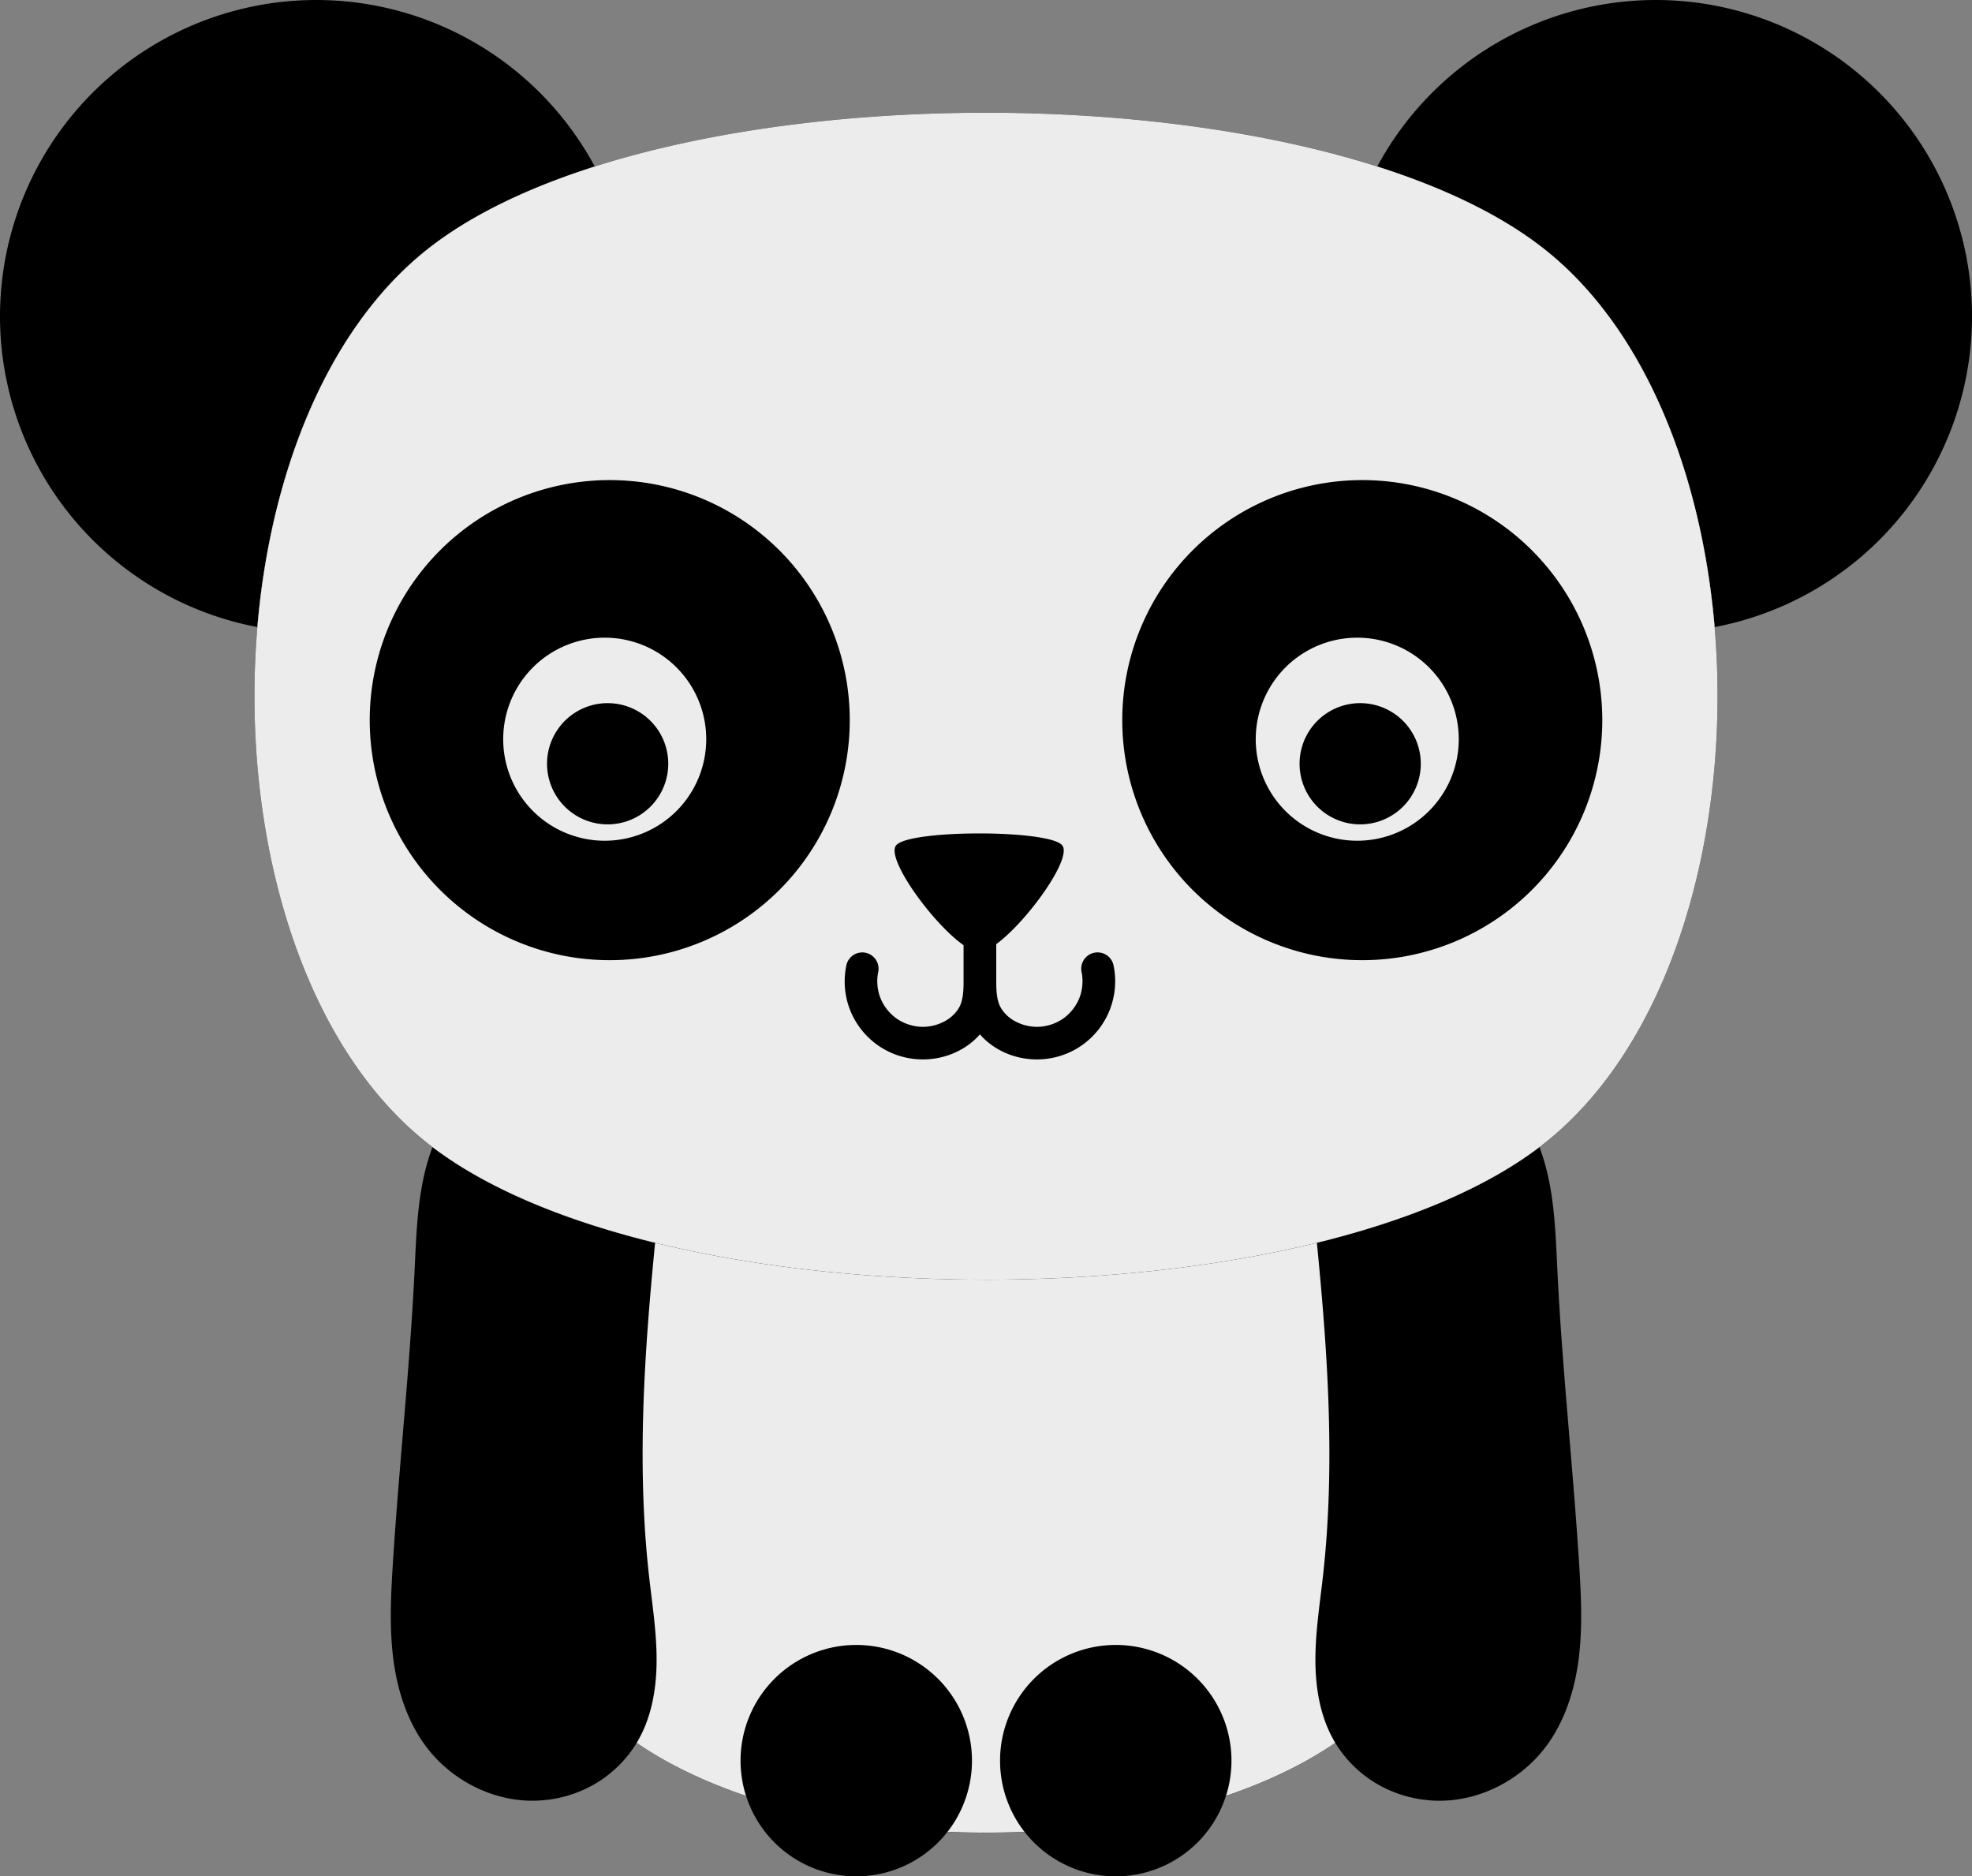
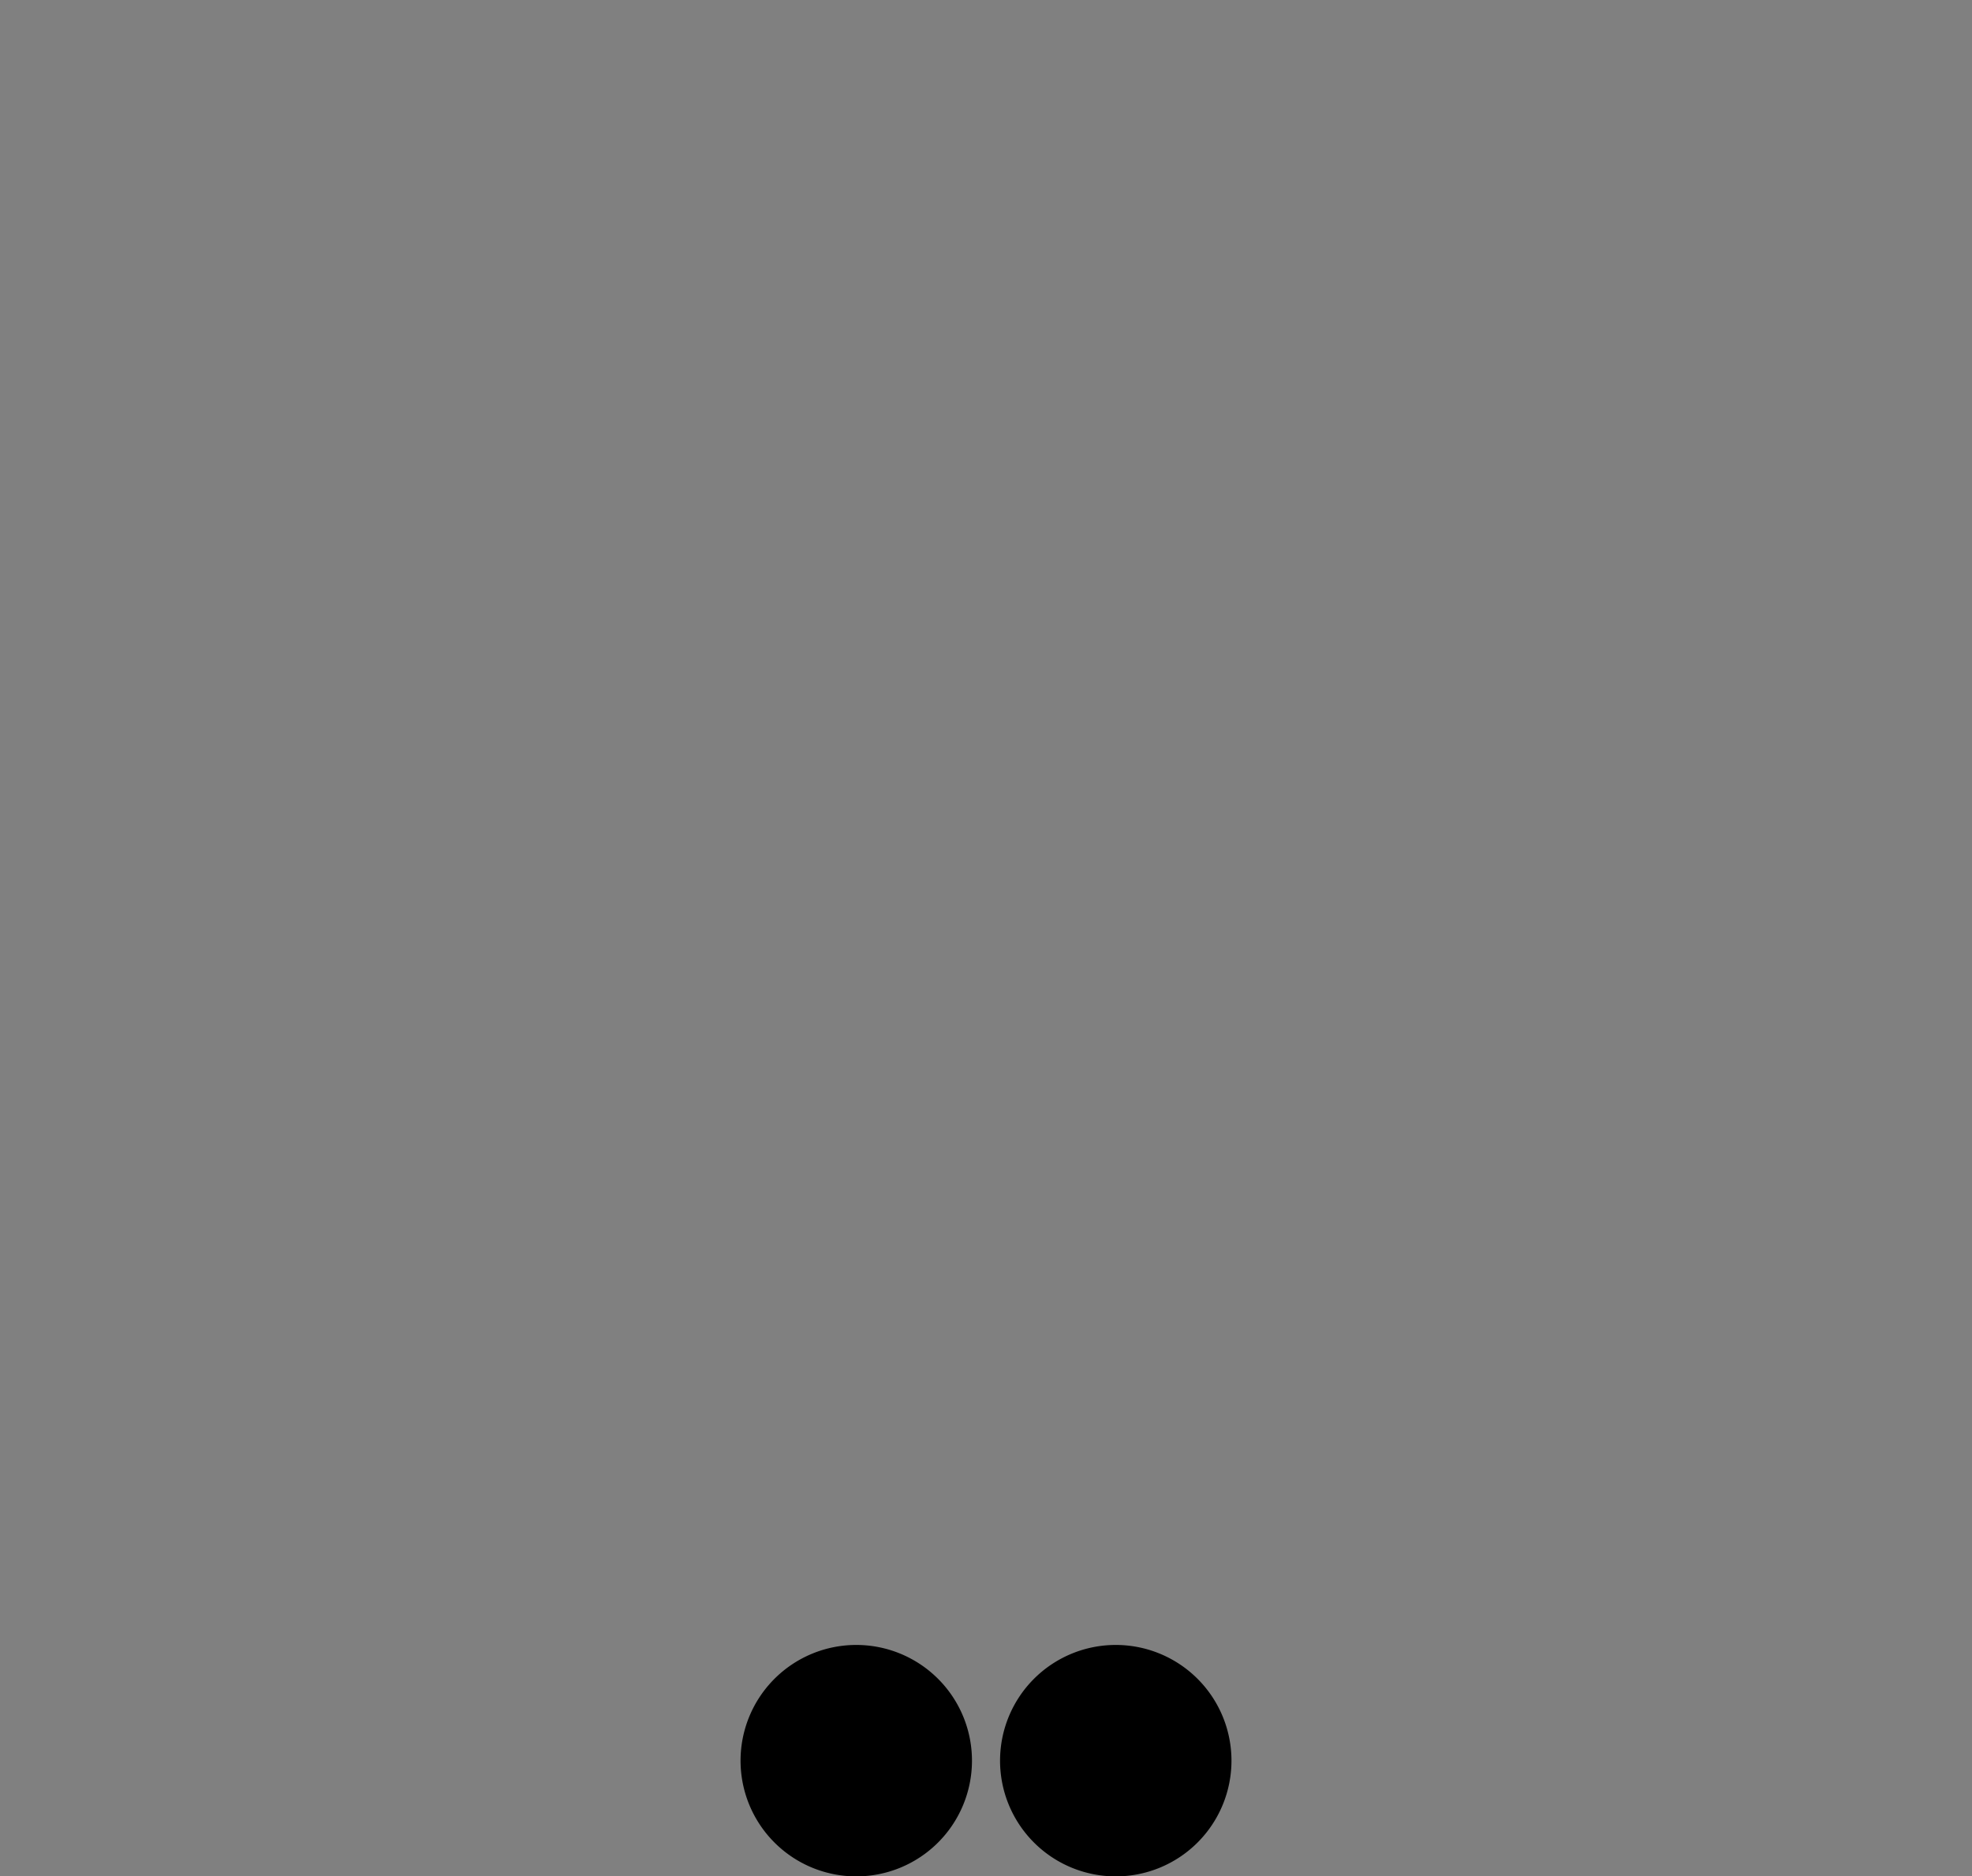
<svg xmlns="http://www.w3.org/2000/svg" xmlns:ns1="http://www.inkscape.org/namespaces/inkscape" xmlns:ns2="http://sodipodi.sourceforge.net/DTD/sodipodi-0.dtd" width="160.185mm" height="152.4mm" viewBox="0 0 160.185 152.4" version="1.1" id="svg28387" ns1:version="1.2.2 (732a01da63, 2022-12-09)" ns2:docname="Digital Gems Panda.svg">
  <rect x="0" y="0" width="160.185" height="152.4" fill="#808080" stroke="none" />
  <ns2:namedview id="namedview28389" pagecolor="#ffffff" bordercolor="#666666" borderopacity="1.0" ns1:showpageshadow="2" ns1:pageopacity="0.0" ns1:pagecheckerboard="0" ns1:deskcolor="#d1d1d1" ns1:document-units="mm" showgrid="false" ns1:zoom="1.0954862" ns1:cx="303.06179" ns1:cy="287.99999" ns1:window-width="1368" ns1:window-height="850" ns1:window-x="-6" ns1:window-y="-6" ns1:window-maximized="1" ns1:current-layer="layer1" />
  <defs id="defs28384" />
  <g ns1:label="Layer 1" ns1:groupmode="layer" id="layer1" transform="translate(-20.164,-68.964)">
-     <path id="path28169" style="fill:#000000;stroke-width:4.366;stroke-linecap:round;stroke-linejoin:round" ns1:transform-center-x="1.800309e-05" ns1:transform-center-y="-7.38362e-05" d="m 45.864,68.964 a 25.699,25.699 0 0 0 -25.7,25.7 25.699,25.699 0 0 0 20.91,25.231 c -1.372,16.148 3.205,33.456 13.738,41.857 0.157,0.125 0.323,0.247 0.486,0.37 -0.352,0.936 -0.616,1.908 -0.807,2.888 -0.462,2.366 -0.535,4.787 -0.653,7.194 -0.389,7.988 -1.275,15.945 -1.772,23.927 -0.157,2.526 -0.275,5.069 0.047,7.579 0.322,2.51 1.11,5.006 2.612,7.042 2.029,2.75 5.387,4.507 8.804,4.465 1.708,-0.02 3.411,-0.475 4.893,-1.326 1.413,-0.811 2.62,-1.983 3.462,-3.378 2.559,1.754 5.573,3.195 8.884,4.317 a 9.399,9.399 0 0 0 8.948,6.534 9.399,9.399 0 0 0 7.413,-3.619 c 2.082,0.094 4.176,0.094 6.258,0 a 9.399,9.399 0 0 0 7.408,3.619 9.399,9.399 0 0 0 8.952,-6.536 c 3.31,-1.122 6.322,-2.562 8.88,-4.314 0.842,1.395 2.049,2.567 3.462,3.378 1.482,0.851 3.187,1.305 4.895,1.326 3.417,0.042 6.775,-1.715 8.804,-4.465 1.503,-2.036 2.288,-4.532 2.61,-7.042 0.322,-2.51 0.205,-5.053 0.047,-7.579 -0.497,-7.982 -1.383,-15.939 -1.772,-23.927 -0.117,-2.407 -0.191,-4.829 -0.653,-7.194 -0.191,-0.98 -0.455,-1.952 -0.807,-2.888 0.162,-0.123 0.329,-0.245 0.486,-0.37 10.533,-8.4 15.113,-25.708 13.74,-41.857 A 25.699,25.699 0 0 0 180.35,94.663 25.699,25.699 0 0 0 154.652,68.964 25.699,25.699 0 0 0 132.04,82.488 c -18.326,-5.827 -45.237,-5.827 -63.563,0 A 25.699,25.699 0 0 0 45.864,68.964 Z" />
-     <path id="path28233" style="fill:#ececec;stroke-width:4.366;stroke-linecap:round;stroke-linejoin:round" ns1:transform-center-x="9.8356059e-06" ns1:transform-center-y="-7.3990981e-05" d="m 100.257,78.118 c -18.063,0 -36.126,3.717 -45.445,11.149 -18.638,14.864 -18.638,57.62 0,72.484 4.486,3.578 11.003,6.292 18.567,8.147 -0.889,9.03 -1.504,18.116 -0.488,27.118 0.254,2.247 0.609,4.492 0.609,6.754 4e-5,2.262 -0.378,4.574 -1.497,6.54 -0.04,0.069 -0.081,0.138 -0.121,0.206 2.557,1.753 5.575,3.187 8.884,4.308 a 9.399,9.399 0 0 0 8.95,6.54 9.399,9.399 0 0 0 7.417,-3.625 c 2.079,0.093 4.17,0.094 6.249,0 a 9.399,9.399 0 0 0 7.413,3.625 9.399,9.399 0 0 0 8.956,-6.544 c 3.306,-1.121 6.321,-2.555 8.876,-4.306 -0.041,-0.067 -0.081,-0.135 -0.119,-0.204 -1.119,-1.965 -1.494,-4.278 -1.494,-6.54 4e-5,-2.262 0.356,-4.507 0.609,-6.754 1.016,-9.002 0.4,-18.088 -0.49,-27.118 7.564,-1.855 14.081,-4.569 18.567,-8.147 18.638,-14.864 18.638,-57.621 0,-72.484 C 136.382,81.834 118.319,78.118 100.257,78.118 Z M 69.522,126.073 a 4.923,4.923 0 0 1 4.924,4.924 4.923,4.923 0 0 1 -4.924,4.922 4.923,4.923 0 0 1 -4.922,-4.922 4.923,4.923 0 0 1 4.922,-4.924 z m 61.128,0 a 4.923,4.923 0 0 1 4.924,4.924 4.923,4.923 0 0 1 -4.924,4.922 4.923,4.923 0 0 1 -4.922,-4.922 4.923,4.923 0 0 1 4.922,-4.924 z" />
-     <path id="path28262" style="fill:#000000;stroke-width:5.302;stroke-linecap:round;stroke-linejoin:round" ns1:transform-center-x="1.4373648e-05" ns1:transform-center-y="-8.1095566e-06" d="m 100.257,78.118 c -18.063,0 -36.126,3.717 -45.445,11.149 -18.638,14.864 -18.638,57.62 0,72.484 18.638,14.864 72.251,14.864 90.889,0 18.638,-14.864 18.638,-57.621 0,-72.484 -9.319,-7.432 -27.382,-11.149 -45.445,-11.149 z M 69.285,120.756 a 8.246,8.246 0 0 1 8.246,8.246 8.246,8.246 0 0 1 -8.246,8.246 8.246,8.246 0 0 1 -8.246,-8.246 8.246,8.246 0 0 1 8.246,-8.246 z m 61.128,0 a 8.246,8.246 0 0 1 8.246,8.246 8.246,8.246 0 0 1 -8.246,8.246 8.246,8.246 0 0 1 -8.246,-8.246 8.246,8.246 0 0 1 8.246,-8.246 z" />
-     <path id="path28145" style="fill:#ececec;stroke-width:5.302;stroke-linecap:round;stroke-linejoin:round" ns1:transform-center-x="1.4373648e-05" ns1:transform-center-y="-8.1719691e-06" d="m 100.257,78.118 c -18.063,0 -36.126,3.717 -45.445,11.149 -18.638,14.864 -18.638,57.62 0,72.484 18.638,14.864 72.251,14.864 90.889,0 18.638,-14.864 18.638,-57.621 0,-72.484 -9.319,-7.432 -27.382,-11.149 -45.445,-11.149 z M 69.693,107.957 a 19.496,19.496 0 0 1 19.496,19.496 19.496,19.496 0 0 1 -19.496,19.496 19.496,19.496 0 0 1 -19.496,-19.496 19.496,19.496 0 0 1 19.496,-19.496 z m 61.128,0 a 19.496,19.496 0 0 1 19.496,19.496 19.496,19.496 0 0 1 -19.496,19.496 19.496,19.496 0 0 1 -19.496,-19.496 19.496,19.496 0 0 1 19.496,-19.496 z m -31.118,28.697 c 3.122,0 6.243,0.325 6.75,0.974 0.831,1.065 -2.886,6.209 -5.364,8.018 v 3.09 c 0,0.774 0.065,1.424 0.272,1.881 0.213,0.471 0.617,0.911 1.12,1.214 0.607,0.366 1.346,0.557 2.054,0.529 0.708,-0.028 1.421,-0.268 1.999,-0.677 0.578,-0.409 1.048,-1.006 1.307,-1.665 0.26,-0.659 0.323,-1.414 0.179,-2.108 a 1.324,1.324 0 0 1 1.027,-1.564 1.324,1.324 0 0 1 1.571,1.027 c 0.25,1.208 0.141,2.471 -0.311,3.619 -0.452,1.148 -1.233,2.142 -2.24,2.855 -1.007,0.713 -2.207,1.113 -3.44,1.159 -1.233,0.045 -2.459,-0.264 -3.516,-0.902 -0.498,-0.3 -0.958,-0.68 -1.348,-1.13 -0.393,0.45 -0.854,0.83 -1.352,1.13 -1.057,0.637 -2.283,0.947 -3.516,0.902 -1.233,-0.045 -2.433,-0.446 -3.44,-1.159 -1.007,-0.713 -1.788,-1.707 -2.24,-2.855 -0.452,-1.148 -0.553,-2.411 -0.303,-3.619 a 1.324,1.324 0 0 1 1.562,-1.027 1.324,1.324 0 0 1 1.027,1.564 c -0.144,0.694 -0.081,1.449 0.179,2.108 0.26,0.659 0.729,1.256 1.307,1.665 0.578,0.41 1.299,0.649 2.007,0.677 0.708,0.028 1.439,-0.163 2.046,-0.529 0.503,-0.303 0.907,-0.743 1.12,-1.214 0.207,-0.457 0.274,-1.107 0.274,-1.881 v -3.005 c -2.476,-1.727 -6.328,-7.02 -5.484,-8.102 0.506,-0.649 3.63,-0.974 6.752,-0.974 z" />
    <path id="path28165" style="stroke-width:2.649;stroke-linecap:round;stroke-linejoin:round" d="m 89.718,202.566 a 9.399,9.399 0 0 0 -9.399,9.399 9.399,9.399 0 0 0 9.399,9.399 9.399,9.399 0 0 0 9.399,-9.399 9.399,9.399 0 0 0 -9.399,-9.399 z m 21.079,0 a 9.399,9.399 0 0 0 -9.399,9.399 9.399,9.399 0 0 0 9.399,9.399 9.399,9.399 0 0 0 9.399,-9.399 9.399,9.399 0 0 0 -9.399,-9.399 z" />
  </g>
</svg>